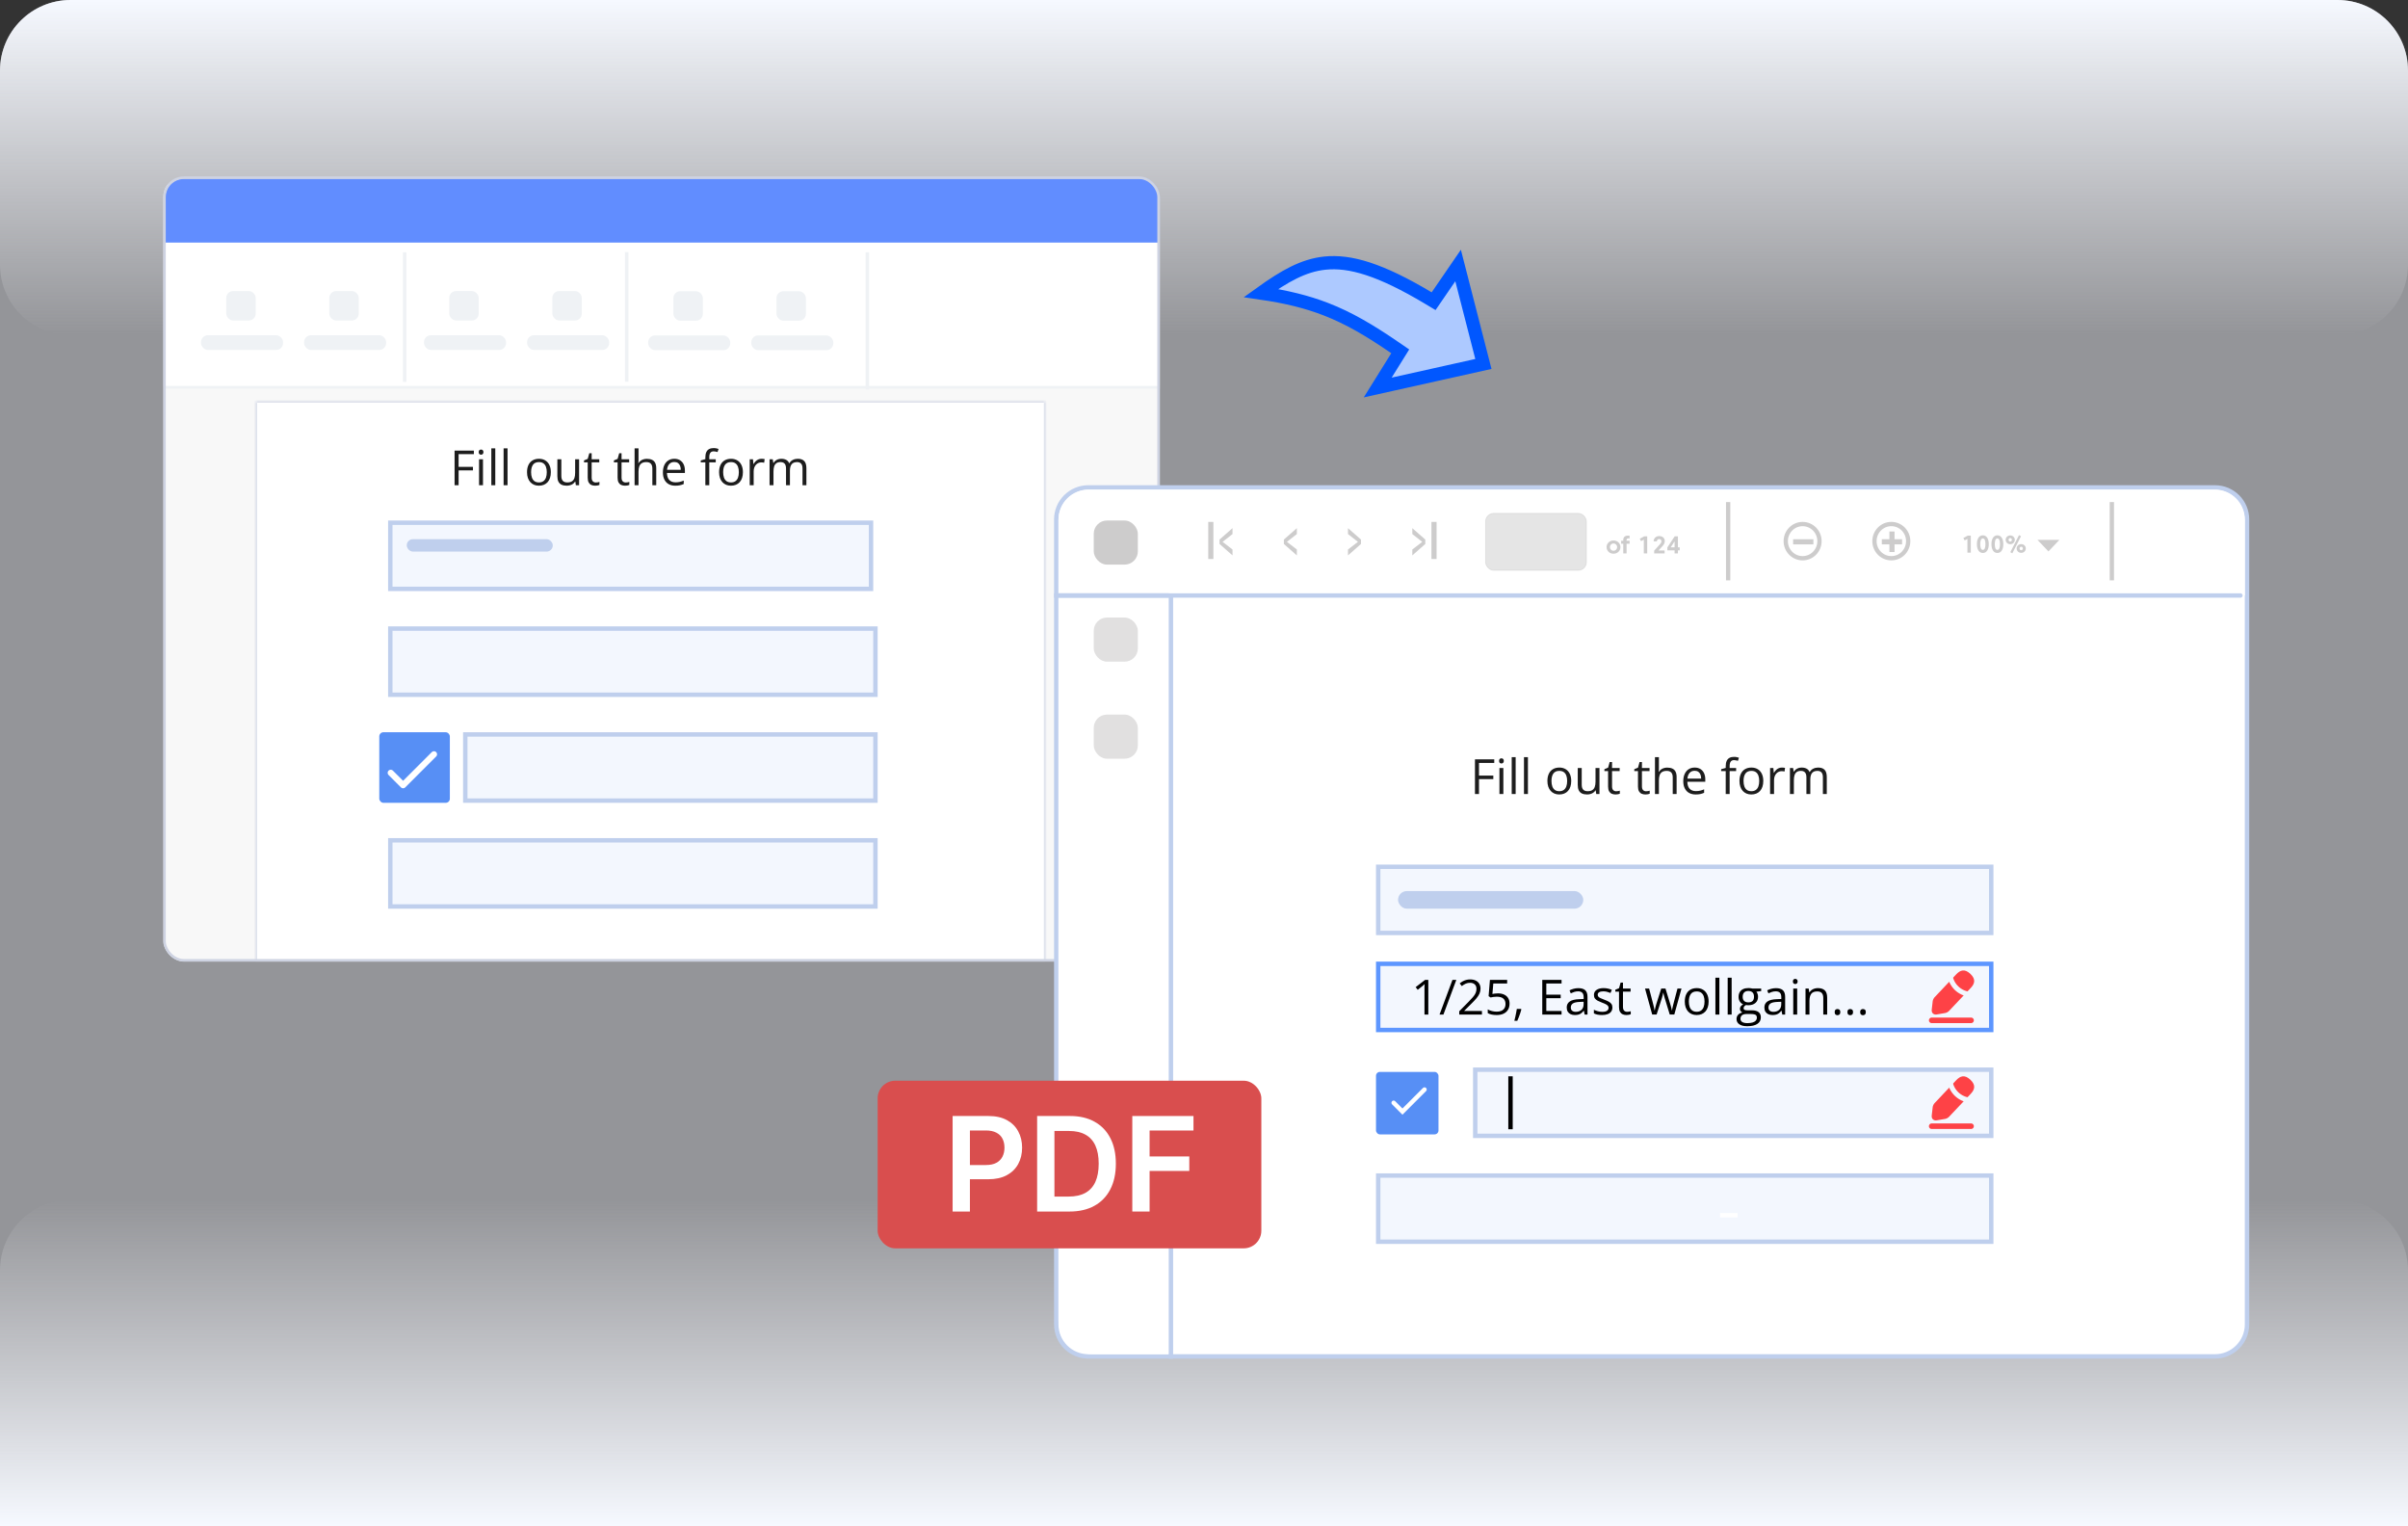
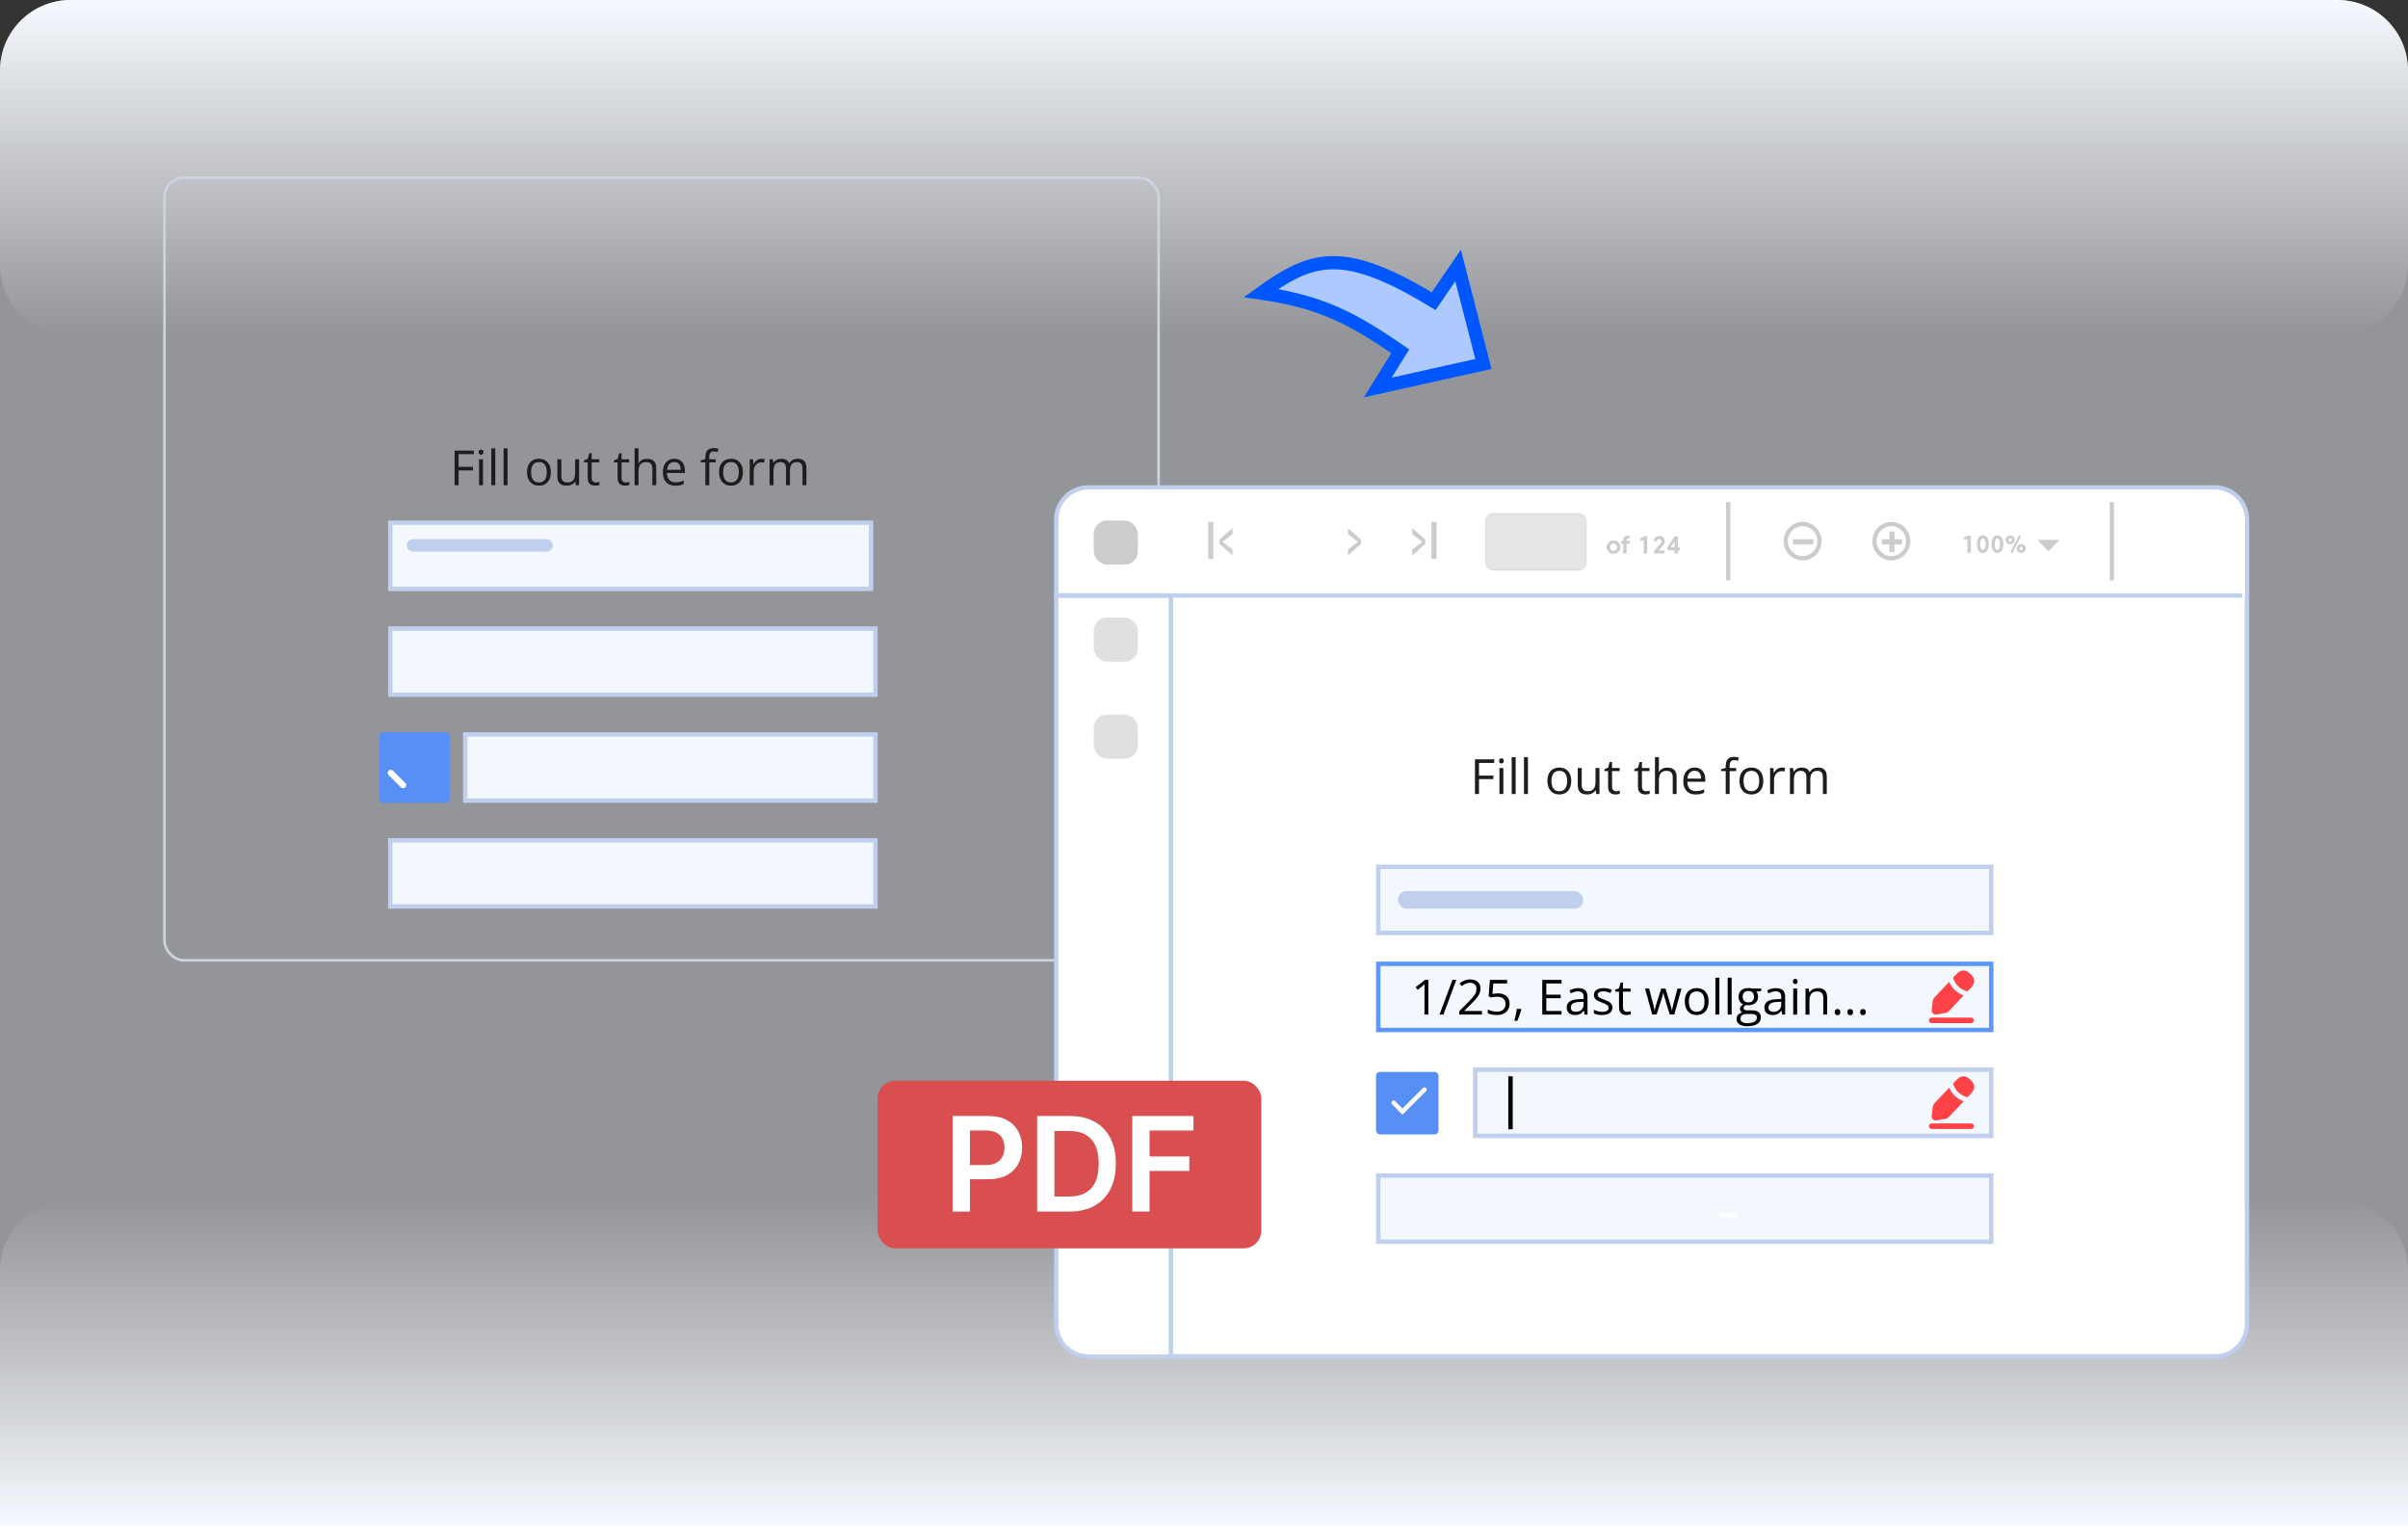
<svg xmlns="http://www.w3.org/2000/svg" width="546" height="346" viewBox="0 0 546 346" fill="none">
  <rect x="0" y="0" width="546" height="346" fill="#333333" stroke="none" />
  <g clip-path="url(#clip0_23959_29489)">
    <path opacity="0.5" d="M0 16C0 7.163 7.163 0 16 0H530C538.837 0 546 7.163 546 16V346H0V16Z" fill="#F6F9FF" />
    <path d="M0 346H546V288C546 279.163 538.837 272 530 272H16C7.163 272 0 279.163 0 288V346Z" fill="url(#paint0_linear_23959_29489)" />
    <path d="M0 16C0 7.163 7.163 0 16 0H530C538.837 0 546 7.163 546 16V60C546 68.837 538.837 76 530 76H16C7.163 76 0 68.837 0 60V16Z" fill="url(#paint1_linear_23959_29489)" />
    <path d="M323.854 67.56L325.063 68.283L325.86 67.121L330.615 60.189L336.351 82.509L312.388 87.849L316.74 80.864L317.499 79.645L316.314 78.833C310.587 74.909 305.858 72.115 300.63 70.09C296.298 68.411 291.672 67.278 285.911 66.439C291.273 62.6 295.521 60.166 300.394 59.652C306.114 59.049 313.006 61.078 323.854 67.56Z" fill="#ADC9FF" stroke="#0057FF" stroke-width="3" />
    <g clip-path="url(#clip1_23959_29489)">
      <mask id="mask0_23959_29489" style="mask-type:alpha" maskUnits="userSpaceOnUse" x="37" y="40" width="273" height="200">
        <rect x="37.549" y="40.549" width="271.902" height="198.902" fill="#F0F6C2" stroke="#DFE8AB" stroke-width="1.098" />
      </mask>
      <g mask="url(#mask0_23959_29489)">
        <path d="M36 45.692C36 43.101 38.101 41 40.692 41H258.308C260.899 41 263 43.101 263 45.692V227.308C263 229.899 260.899 232 258.308 232H40.692C38.101 232 36 229.899 36 227.308V45.692Z" fill="#F8F8F8" />
        <mask id="path-9-inside-1_23959_29489" fill="white">
          <path d="M58 91H237V218H58V91Z" />
        </mask>
        <path d="M58 91H237V218H58V91Z" fill="white" />
        <path d="M58 91V90.707H57.707V91H58ZM237 91H237.293V90.707H237V91ZM58 91.293H237V90.707H58V91.293ZM236.707 91V218H237.293V91H236.707ZM58.293 218V91H57.707V218H58.293Z" fill="#CED3E2" mask="url(#path-9-inside-1_23959_29489)" />
        <path d="M37.002 44.691C37.002 42.424 38.84 40.586 41.107 40.586H269.942C272.209 40.586 274.047 42.424 274.047 44.691V87.503H37.002V44.691Z" fill="white" />
        <path d="M37.5 44.605C37.5 42.338 39.338 40.5 41.605 40.5H259.895C262.162 40.5 264 42.338 264 44.605V55H37.5V44.605Z" fill="#618DFF" />
        <path d="M91.754 57.201V86.588" stroke="#EFF2F5" stroke-width="0.78" />
        <path d="M142.105 57.153V86.54" stroke="#EFF2F5" stroke-width="0.78" />
        <path d="M196.67 57.201V88.317" stroke="#EFF2F5" stroke-width="0.78" />
        <rect x="51.301" y="65.98" width="6.679" height="6.679" rx="1.559" fill="#EFF2F5" />
        <rect x="45.578" y="75.997" width="18.605" height="3.339" rx="1.559" fill="#EFF2F5" />
        <rect x="152.691" y="66.027" width="6.679" height="6.679" rx="1.559" fill="#EFF2F5" />
        <rect x="146.971" y="76.045" width="18.605" height="3.339" rx="1.559" fill="#EFF2F5" />
        <rect x="101.863" y="65.978" width="6.679" height="6.679" rx="1.559" fill="#EFF2F5" />
        <rect x="96.141" y="75.996" width="18.605" height="3.339" rx="1.559" fill="#EFF2F5" />
        <rect x="74.668" y="65.98" width="6.679" height="6.679" rx="1.559" fill="#EFF2F5" />
        <rect x="68.947" y="75.997" width="18.605" height="3.339" rx="1.559" fill="#EFF2F5" />
        <rect x="176.062" y="66.027" width="6.679" height="6.679" rx="1.559" fill="#EFF2F5" />
        <rect x="170.342" y="76.045" width="18.605" height="3.339" rx="1.559" fill="#EFF2F5" />
        <rect x="125.242" y="65.98" width="6.679" height="6.679" rx="1.559" fill="#EFF2F5" />
        <rect x="119.52" y="75.997" width="18.605" height="3.339" rx="1.559" fill="#EFF2F5" />
        <path fill-rule="evenodd" clip-rule="evenodd" d="M37.588 88.09V87.504H383.039V88.09H37.588Z" fill="#EFF2F5" />
      </g>
    </g>
    <rect x="37.293" y="40.293" width="225.414" height="177.414" rx="4.399" stroke="#CED3E2" stroke-width="0.586" />
    <path d="M246.767 110.5H502.233C506.246 110.5 509.5 113.754 509.5 117.767V300.233C509.5 304.246 506.246 307.5 502.233 307.5H246.767C242.754 307.5 239.5 304.246 239.5 300.233V117.767C239.5 113.754 242.754 110.5 246.767 110.5Z" fill="white" stroke="#BFCFED" />
    <path d="M265 135L265 307L247.767 307C243.477 307 240 303.523 240 299.233L240 135L265 135Z" fill="white" />
    <rect opacity="0.6" x="248" y="139.999" width="10" height="10" rx="3" fill="#CDCCCC" />
    <rect opacity="0.6" x="248" y="161.999" width="10" height="10" rx="3" fill="#CDCCCC" />
    <path d="M240 118C240 114.134 243.134 111 247 111H502C505.866 111 509 114.134 509 118V135H240V118Z" fill="white" />
    <path d="M239 135H265.037" stroke="#BFCFED" />
    <path fill-rule="evenodd" clip-rule="evenodd" d="M265 308.036L265 134.999L266 134.999L266 308.036L265 308.036Z" fill="#BFCFED" />
    <rect x="248" y="118" width="10" height="10" rx="3" fill="#CDCCCC" />
    <path d="M277.213 122.839L279.466 124.57V125.911L276.521 123.318V122.319L279.466 119.732V121.073L277.213 122.839Z" fill="#CDCCCC" />
-     <path d="M291.801 122.84L294.054 124.571V125.912L291.109 123.319V122.32L294.054 119.733V121.074L291.801 122.84Z" fill="#CDCCCC" />
    <path d="M274.547 118.32V126.724" stroke="#CDCCCC" stroke-width="1.165" />
    <path d="M322.487 122.84L320.233 124.571V125.912L323.178 123.319V122.32L320.233 119.733V121.074L322.487 122.84Z" fill="#CDCCCC" />
    <path d="M307.903 122.84L305.649 124.571V125.912L308.594 123.319V122.32L305.649 119.733V121.074L307.903 122.84Z" fill="#CDCCCC" />
    <path d="M325.154 118.32V126.724" stroke="#CDCCCC" stroke-width="1.165" />
    <rect opacity="0.5" x="336.857" y="116.382" width="22.842" height="12.897" rx="1.845" fill="#CDCCCC" stroke="#CDCCCC" stroke-width="0.194" />
    <path d="M364.281 124.029C364.281 124.867 364.954 125.527 365.854 125.527C366.757 125.527 367.427 124.867 367.427 124.029C367.427 123.192 366.757 122.531 365.854 122.531C364.954 122.531 364.281 123.192 364.281 124.029ZM365.036 124.029C365.036 123.565 365.392 123.203 365.854 123.203C366.319 123.203 366.675 123.565 366.675 124.029C366.675 124.496 366.319 124.855 365.854 124.855C365.392 124.855 365.036 124.496 365.036 124.029Z" fill="#CDCCCC" />
    <path d="M369.503 121.453C369.416 121.44 369.293 121.426 369.178 121.426C368.439 121.426 368.065 121.757 368.065 122.435V122.598H367.586V123.258H368.065V125.461H368.817V123.258H369.503V122.598H368.817V122.443C368.817 122.175 368.937 122.045 369.249 122.045C369.328 122.045 369.43 122.05 369.503 122.059V121.453Z" fill="#CDCCCC" />
    <path d="M372.805 121.592L371.802 122.133L372.102 122.675L372.723 122.338V125.461H373.492V121.592H372.805Z" fill="#CDCCCC" />
    <path d="M376.945 123.816C377.306 123.421 377.478 123.095 377.478 122.656C377.478 121.97 376.939 121.525 376.22 121.525C375.5 121.525 374.975 122.009 374.942 122.725H375.67C375.697 122.423 375.911 122.2 376.211 122.2C376.504 122.2 376.715 122.41 376.715 122.703C376.715 122.94 376.611 123.139 376.348 123.427L375.071 124.833V125.461H377.44V124.792H376.058L376.945 123.816Z" fill="#CDCCCC" />
    <path d="M378.066 124.759H379.702V125.461H380.457V124.759H380.868V124.076H380.457V121.592H379.721L378.066 124.095V124.759ZM378.808 124.082L379.702 122.727V124.082H378.808Z" fill="#CDCCCC" />
    <path d="M446.184 121.425L445.18 121.966L445.481 122.508L446.102 122.171V125.294H446.87V121.425H446.184Z" fill="#CDCCCC" />
    <path d="M448.252 123.359C448.252 124.498 448.701 125.36 449.598 125.36C450.495 125.36 450.944 124.498 450.944 123.359C450.944 122.223 450.495 121.358 449.598 121.358C448.701 121.358 448.252 122.223 448.252 123.359ZM449.007 123.359C449.007 122.574 449.185 122.06 449.598 122.06C450.011 122.06 450.189 122.574 450.189 123.359C450.189 124.147 450.011 124.661 449.598 124.661C449.185 124.661 449.007 124.147 449.007 123.359Z" fill="#CDCCCC" />
    <path d="M451.548 123.359C451.548 124.498 451.997 125.36 452.894 125.36C453.792 125.36 454.24 124.498 454.24 123.359C454.24 122.223 453.792 121.358 452.894 121.358C451.997 121.358 451.548 122.223 451.548 123.359ZM452.303 123.359C452.303 122.574 452.481 122.06 452.894 122.06C453.307 122.06 453.485 122.574 453.485 123.359C453.485 124.147 453.307 124.661 452.894 124.661C452.481 124.661 452.303 124.147 452.303 123.359Z" fill="#CDCCCC" />
    <path d="M455.83 125.178L456.278 125.438L458.251 121.568L457.805 121.309L455.83 125.178ZM455.433 122.378C455.433 122.165 455.584 121.98 455.808 121.98C456.032 121.98 456.183 122.165 456.183 122.378C456.183 122.591 456.032 122.776 455.808 122.776C455.584 122.776 455.433 122.591 455.433 122.378ZM454.771 122.378C454.771 122.931 455.214 123.37 455.808 123.37C456.402 123.37 456.845 122.931 456.845 122.378C456.845 121.825 456.402 121.386 455.808 121.386C455.214 121.386 454.771 121.825 454.771 122.378ZM457.925 124.34C457.925 124.128 458.076 123.942 458.3 123.942C458.524 123.942 458.675 124.128 458.675 124.34C458.675 124.553 458.524 124.738 458.3 124.738C458.076 124.738 457.925 124.553 457.925 124.34ZM457.263 124.34C457.263 124.893 457.706 125.332 458.3 125.332C458.894 125.332 459.337 124.893 459.337 124.34C459.337 123.788 458.894 123.348 458.3 123.348C457.706 123.348 457.263 123.788 457.263 124.34Z" fill="#CDCCCC" />
    <path d="M412.557 122.679C412.557 124.827 410.839 126.557 408.733 126.557C406.627 126.557 404.909 124.827 404.909 122.679C404.909 120.531 406.627 118.801 408.733 118.801C410.839 118.801 412.557 120.531 412.557 122.679Z" stroke="#CDCCCC" stroke-width="0.971" />
    <path d="M406.578 122.83H411.175" stroke="#CDCCCC" stroke-width="1.165" />
    <path d="M428.992 125.144L428.992 120.489" stroke="#CDCCCC" stroke-width="1.165" />
    <path d="M432.672 122.676C432.672 124.824 430.955 126.554 428.848 126.554C426.742 126.554 425.024 124.824 425.024 122.676C425.024 120.529 426.742 118.798 428.848 118.798C430.955 118.798 432.672 120.529 432.672 122.676Z" stroke="#CDCCCC" stroke-width="0.971" />
    <path d="M426.691 122.828H431.288" stroke="#CDCCCC" stroke-width="1.165" />
    <path d="M464.471 125.005L461.983 122.387L466.959 122.387L464.471 125.005Z" fill="#CDCCCC" />
    <path d="M478.852 113.823V131.569" stroke="#CDCCCC" stroke-width="0.971" />
    <path d="M391.85 113.823V131.569" stroke="#CDCCCC" stroke-width="0.971" />
    <path d="M240 135L508 135" stroke="#BFCFED" stroke-linecap="round" />
    <rect x="199" y="245" width="87" height="38" rx="4" fill="#D94E4E" />
    <path d="M216 274.656V253H224.122C225.785 253 227.181 253.31 228.309 253.93C229.444 254.551 230.3 255.404 230.879 256.489C231.464 257.568 231.756 258.795 231.756 260.169C231.756 261.558 231.464 262.792 230.879 263.87C230.293 264.949 229.43 265.798 228.288 266.419C227.146 267.032 225.739 267.339 224.069 267.339H218.686V264.113H223.54C224.513 264.113 225.309 263.944 225.93 263.606C226.55 263.267 227.008 262.802 227.304 262.21C227.608 261.618 227.759 260.938 227.759 260.169C227.759 259.401 227.608 258.724 227.304 258.139C227.008 257.554 226.547 257.099 225.919 256.775C225.299 256.444 224.499 256.278 223.519 256.278H219.924V274.656H216Z" fill="white" />
    <path d="M242.502 274.656H235.164V253H242.65C244.801 253 246.648 253.433 248.191 254.3C249.742 255.161 250.934 256.398 251.765 258.012C252.597 259.626 253.013 261.558 253.013 263.807C253.013 266.063 252.594 268.001 251.755 269.623C250.923 271.244 249.721 272.488 248.149 273.355C246.584 274.222 244.702 274.656 242.502 274.656ZM239.087 271.262H242.312C243.821 271.262 245.079 270.987 246.087 270.437C247.095 269.88 247.853 269.052 248.361 267.952C248.868 266.845 249.122 265.463 249.122 263.807C249.122 262.15 248.868 260.775 248.361 259.683C247.853 258.583 247.102 257.762 246.108 257.219C245.121 256.669 243.895 256.394 242.428 256.394H239.087V271.262Z" fill="white" />
    <path d="M256.742 274.656V253H270.615V256.288H260.665V262.168H269.664V265.456H260.665V274.656H256.742Z" fill="white" />
    <path d="M335.353 180H334.439V172.147H338.812V172.953H335.353V175.832H338.602V176.632H335.353V180ZM340.879 174.113V180H339.988V174.113H340.879ZM340.444 171.911C340.591 171.911 340.716 171.959 340.82 172.056C340.928 172.149 340.981 172.296 340.981 172.497C340.981 172.694 340.928 172.84 340.82 172.937C340.716 173.034 340.591 173.082 340.444 173.082C340.29 173.082 340.161 173.034 340.058 172.937C339.957 172.84 339.907 172.694 339.907 172.497C339.907 172.296 339.957 172.149 340.058 172.056C340.161 171.959 340.29 171.911 340.444 171.911ZM343.667 180H342.77V171.643H343.667V180ZM346.449 180H345.552V171.643H346.449V180ZM356.268 177.046C356.268 177.529 356.205 177.961 356.08 178.34C355.954 178.72 355.773 179.04 355.537 179.302C355.301 179.563 355.014 179.764 354.678 179.903C354.345 180.039 353.967 180.107 353.544 180.107C353.151 180.107 352.789 180.039 352.459 179.903C352.134 179.764 351.851 179.563 351.611 179.302C351.375 179.04 351.19 178.72 351.058 178.34C350.929 177.961 350.864 177.529 350.864 177.046C350.864 176.401 350.973 175.854 351.192 175.402C351.41 174.948 351.722 174.602 352.126 174.366C352.535 174.126 353.02 174.006 353.582 174.006C354.119 174.006 354.588 174.126 354.989 174.366C355.394 174.606 355.707 174.953 355.929 175.408C356.155 175.859 356.268 176.405 356.268 177.046ZM351.788 177.046C351.788 177.519 351.851 177.929 351.976 178.276C352.101 178.623 352.295 178.892 352.556 179.082C352.818 179.271 353.154 179.366 353.566 179.366C353.974 179.366 354.309 179.271 354.57 179.082C354.835 178.892 355.03 178.623 355.156 178.276C355.281 177.929 355.344 177.519 355.344 177.046C355.344 176.577 355.281 176.172 355.156 175.832C355.03 175.488 354.837 175.223 354.576 175.037C354.314 174.851 353.976 174.758 353.561 174.758C352.948 174.758 352.499 174.96 352.212 175.365C351.93 175.769 351.788 176.33 351.788 177.046ZM362.67 174.113V180H361.939L361.811 179.173H361.762C361.64 179.377 361.483 179.549 361.29 179.688C361.096 179.828 360.878 179.932 360.634 180C360.394 180.072 360.138 180.107 359.866 180.107C359.401 180.107 359.01 180.032 358.695 179.882C358.38 179.731 358.142 179.499 357.981 179.184C357.823 178.868 357.745 178.464 357.745 177.97V174.113H358.647V177.905C358.647 178.396 358.758 178.763 358.98 179.006C359.202 179.246 359.54 179.366 359.995 179.366C360.432 179.366 360.779 179.284 361.037 179.119C361.299 178.954 361.486 178.713 361.601 178.394C361.716 178.072 361.773 177.678 361.773 177.212V174.113H362.67ZM366.457 179.377C366.603 179.377 366.754 179.364 366.908 179.339C367.062 179.314 367.187 179.284 367.284 179.248V179.941C367.18 179.987 367.035 180.027 366.849 180.059C366.666 180.091 366.487 180.107 366.312 180.107C366 180.107 365.717 180.054 365.463 179.946C365.209 179.835 365.005 179.649 364.851 179.388C364.7 179.126 364.625 178.765 364.625 178.303V174.812H363.787V174.376L364.63 174.027L364.985 172.749H365.522V174.113H367.246V174.812H365.522V178.276C365.522 178.645 365.606 178.92 365.774 179.103C365.946 179.286 366.174 179.377 366.457 179.377ZM373.235 179.377C373.382 179.377 373.532 179.364 373.686 179.339C373.84 179.314 373.965 179.284 374.062 179.248V179.941C373.958 179.987 373.813 180.027 373.627 180.059C373.444 180.091 373.265 180.107 373.09 180.107C372.778 180.107 372.495 180.054 372.241 179.946C371.987 179.835 371.783 179.649 371.629 179.388C371.479 179.126 371.403 178.765 371.403 178.303V174.812H370.565V174.376L371.409 174.027L371.763 172.749H372.3V174.113H374.024V174.812H372.3V178.276C372.3 178.645 372.384 178.92 372.553 179.103C372.725 179.286 372.952 179.377 373.235 179.377ZM376.146 171.643V174.14C376.146 174.283 376.142 174.428 376.135 174.575C376.128 174.718 376.116 174.851 376.098 174.973H376.157C376.278 174.765 376.432 174.591 376.619 174.452C376.808 174.308 377.023 174.201 377.263 174.129C377.503 174.054 377.757 174.017 378.026 174.017C378.499 174.017 378.892 174.092 379.208 174.242C379.526 174.393 379.764 174.625 379.922 174.94C380.083 175.256 380.164 175.664 380.164 176.165V180H379.283V176.224C379.283 175.734 379.17 175.367 378.944 175.123C378.722 174.88 378.38 174.758 377.918 174.758C377.482 174.758 377.132 174.842 376.871 175.01C376.613 175.175 376.427 175.418 376.312 175.741C376.201 176.063 376.146 176.457 376.146 176.922V180H375.254V171.643H376.146ZM384.267 174.006C384.768 174.006 385.198 174.117 385.556 174.339C385.914 174.561 386.188 174.872 386.378 175.273C386.568 175.671 386.663 176.136 386.663 176.67V177.223H382.597C382.607 177.914 382.779 178.441 383.112 178.802C383.445 179.164 383.914 179.345 384.52 179.345C384.892 179.345 385.221 179.311 385.508 179.243C385.794 179.175 386.091 179.074 386.399 178.942V179.726C386.102 179.859 385.807 179.955 385.513 180.016C385.223 180.077 384.879 180.107 384.482 180.107C383.916 180.107 383.422 179.993 383 179.764C382.581 179.531 382.255 179.191 382.022 178.743C381.789 178.296 381.673 177.748 381.673 177.1C381.673 176.466 381.778 175.918 381.99 175.456C382.205 174.991 382.505 174.632 382.892 174.382C383.282 174.131 383.741 174.006 384.267 174.006ZM384.256 174.736C383.78 174.736 383.401 174.892 383.118 175.204C382.835 175.515 382.667 175.95 382.613 176.509H385.728C385.724 176.158 385.669 175.85 385.562 175.585C385.458 175.316 385.298 175.109 385.083 174.962C384.869 174.812 384.593 174.736 384.256 174.736ZM393.656 174.812H392.189V180H391.298V174.812H390.256V174.382L391.298 174.086V173.694C391.298 173.2 391.371 172.799 391.518 172.491C391.665 172.18 391.878 171.951 392.157 171.804C392.437 171.657 392.777 171.583 393.178 171.583C393.403 171.583 393.609 171.603 393.795 171.643C393.985 171.682 394.152 171.727 394.295 171.777L394.064 172.48C393.942 172.441 393.804 172.405 393.65 172.373C393.5 172.337 393.346 172.319 393.188 172.319C392.848 172.319 392.596 172.43 392.431 172.652C392.27 172.871 392.189 173.215 392.189 173.684V174.113H393.656V174.812ZM399.816 177.046C399.816 177.529 399.754 177.961 399.628 178.34C399.503 178.72 399.322 179.04 399.086 179.302C398.85 179.563 398.563 179.764 398.227 179.903C397.894 180.039 397.516 180.107 397.093 180.107C396.699 180.107 396.338 180.039 396.008 179.903C395.682 179.764 395.4 179.563 395.16 179.302C394.923 179.04 394.739 178.72 394.606 178.34C394.478 177.961 394.413 177.529 394.413 177.046C394.413 176.401 394.522 175.854 394.741 175.402C394.959 174.948 395.271 174.602 395.675 174.366C396.083 174.126 396.569 174.006 397.131 174.006C397.668 174.006 398.137 174.126 398.538 174.366C398.943 174.606 399.256 174.953 399.478 175.408C399.704 175.859 399.816 176.405 399.816 177.046ZM395.337 177.046C395.337 177.519 395.4 177.929 395.525 178.276C395.65 178.623 395.844 178.892 396.105 179.082C396.366 179.271 396.703 179.366 397.115 179.366C397.523 179.366 397.858 179.271 398.119 179.082C398.384 178.892 398.579 178.623 398.705 178.276C398.83 177.929 398.893 177.519 398.893 177.046C398.893 176.577 398.83 176.172 398.705 175.832C398.579 175.488 398.386 175.223 398.125 175.037C397.863 174.851 397.525 174.758 397.109 174.758C396.497 174.758 396.048 174.96 395.761 175.365C395.478 175.769 395.337 176.33 395.337 177.046ZM404.033 174.006C404.151 174.006 404.274 174.013 404.403 174.027C404.532 174.038 404.647 174.054 404.747 174.076L404.634 174.903C404.538 174.878 404.43 174.858 404.312 174.844C404.194 174.829 404.083 174.822 403.979 174.822C403.743 174.822 403.519 174.871 403.308 174.967C403.1 175.06 402.917 175.196 402.76 175.375C402.602 175.551 402.479 175.764 402.389 176.015C402.3 176.262 402.255 176.537 402.255 176.842V180H401.358V174.113H402.099L402.196 175.198H402.233C402.355 174.98 402.502 174.781 402.674 174.602C402.846 174.419 403.044 174.274 403.27 174.167C403.499 174.06 403.753 174.006 404.033 174.006ZM412.25 174.006C412.899 174.006 413.387 174.176 413.717 174.516C414.046 174.853 414.211 175.395 414.211 176.144V180H413.33V176.187C413.33 175.71 413.226 175.354 413.019 175.118C412.814 174.878 412.51 174.758 412.105 174.758C411.536 174.758 411.123 174.923 410.865 175.252C410.607 175.581 410.478 176.067 410.478 176.708V180H409.592V176.187C409.592 175.868 409.545 175.603 409.452 175.392C409.363 175.18 409.227 175.023 409.044 174.919C408.865 174.812 408.638 174.758 408.362 174.758C407.972 174.758 407.658 174.838 407.422 175C407.186 175.161 407.014 175.401 406.906 175.719C406.802 176.034 406.75 176.423 406.75 176.885V180H405.859V174.113H406.579L406.713 174.946H406.761C406.879 174.742 407.028 174.57 407.207 174.43C407.386 174.291 407.587 174.185 407.809 174.113C408.031 174.042 408.267 174.006 408.518 174.006C408.965 174.006 409.339 174.09 409.64 174.258C409.944 174.423 410.165 174.675 410.301 175.016H410.349C410.542 174.675 410.807 174.423 411.144 174.258C411.481 174.09 411.849 174.006 412.25 174.006Z" fill="#1D1D1D" />
    <rect x="312.5" y="196.5" width="139" height="15" fill="#F3F7FE" stroke="#BFCFED" />
    <rect x="317" y="202" width="42" height="4" rx="2" fill="#BFCFED" />
    <path d="M312.5 218.5H451.5V233.5H312.5V218.5Z" fill="#F3F7FE" stroke="#5D96FF" />
    <path d="M443.58 220.867L438.635 226.102C438.448 226.301 438.267 226.692 438.231 226.963L438.008 228.915C437.93 229.62 438.436 230.102 439.135 229.982L441.074 229.65C441.345 229.602 441.725 229.403 441.912 229.198L446.858 223.963C447.713 223.06 448.099 222.03 446.767 220.771C445.442 219.524 444.436 219.963 443.58 220.867Z" fill="#FE4246" />
    <path d="M442.16 221.174C442.514 223.443 444.356 225.178 446.642 225.408" stroke="#F3F7FE" stroke-width="1.135" stroke-miterlimit="10" stroke-linecap="round" stroke-linejoin="round" />
    <path d="M438 231.312H446.93" stroke="#FE4246" stroke-width="1.257" stroke-linecap="round" />
    <rect x="334.5" y="242.5" width="117" height="15" fill="#F3F7FE" stroke="#BFCFED" />
    <rect x="342" y="244" width="1" height="12" fill="black" />
    <rect x="312.5" y="266.5" width="139" height="15" fill="#F3F7FE" stroke="#BFCFED" />
    <rect x="312" y="243" width="14.168" height="14.168" rx="0.885" fill="#578FF5" />
    <path d="M316 250L318 252L323 247" stroke="white" stroke-linecap="round" />
    <path d="M443.58 244.867L438.635 250.102C438.448 250.301 438.267 250.692 438.231 250.963L438.008 252.915C437.93 253.62 438.436 254.102 439.135 253.982L441.074 253.65C441.345 253.602 441.725 253.403 441.912 253.198L446.858 247.963C447.713 247.06 448.099 246.03 446.767 244.771C445.442 243.524 444.436 243.963 443.58 244.867Z" fill="#FE4246" />
    <path d="M442.16 245.174C442.514 247.443 444.356 249.178 446.642 249.408" stroke="#F3F7FE" stroke-width="1.135" stroke-miterlimit="10" stroke-linecap="round" stroke-linejoin="round" />
    <path d="M438 255.312H446.93" stroke="#FE4246" stroke-width="1.257" stroke-linecap="round" />
    <path d="M103.987 110H103.074V102.147H107.446V102.953H103.987V105.832H107.237V106.632H103.987V110ZM109.514 104.113V110H108.623V104.113H109.514ZM109.079 101.911C109.226 101.911 109.351 101.959 109.455 102.056C109.562 102.149 109.616 102.296 109.616 102.497C109.616 102.694 109.562 102.84 109.455 102.937C109.351 103.034 109.226 103.082 109.079 103.082C108.925 103.082 108.796 103.034 108.692 102.937C108.592 102.84 108.542 102.694 108.542 102.497C108.542 102.296 108.592 102.149 108.692 102.056C108.796 101.959 108.925 101.911 109.079 101.911ZM112.302 110H111.405V101.643H112.302V110ZM115.084 110H114.187V101.643H115.084V110ZM124.902 107.046C124.902 107.529 124.84 107.961 124.714 108.34C124.589 108.72 124.408 109.04 124.172 109.302C123.936 109.563 123.649 109.764 123.312 109.903C122.979 110.039 122.602 110.107 122.179 110.107C121.785 110.107 121.424 110.039 121.094 109.903C120.768 109.764 120.486 109.563 120.246 109.302C120.009 109.04 119.825 108.72 119.692 108.34C119.563 107.961 119.499 107.529 119.499 107.046C119.499 106.401 119.608 105.854 119.827 105.402C120.045 104.948 120.357 104.602 120.761 104.366C121.169 104.126 121.655 104.006 122.217 104.006C122.754 104.006 123.223 104.126 123.624 104.366C124.029 104.606 124.342 104.953 124.564 105.408C124.79 105.859 124.902 106.405 124.902 107.046ZM120.423 107.046C120.423 107.519 120.486 107.929 120.611 108.276C120.736 108.623 120.93 108.892 121.191 109.082C121.452 109.271 121.789 109.366 122.201 109.366C122.609 109.366 122.944 109.271 123.205 109.082C123.47 108.892 123.665 108.623 123.791 108.276C123.916 107.929 123.979 107.519 123.979 107.046C123.979 106.577 123.916 106.172 123.791 105.832C123.665 105.488 123.472 105.223 123.21 105.037C122.949 104.851 122.611 104.758 122.195 104.758C121.583 104.758 121.134 104.96 120.847 105.365C120.564 105.769 120.423 106.33 120.423 107.046ZM131.305 104.113V110H130.574L130.445 109.173H130.397C130.275 109.377 130.118 109.549 129.924 109.688C129.731 109.828 129.513 109.932 129.269 110C129.029 110.072 128.773 110.107 128.501 110.107C128.035 110.107 127.645 110.032 127.33 109.882C127.015 109.731 126.777 109.499 126.616 109.184C126.458 108.868 126.379 108.464 126.379 107.97V104.113H127.282V107.905C127.282 108.396 127.393 108.763 127.615 109.006C127.837 109.246 128.175 109.366 128.63 109.366C129.067 109.366 129.414 109.284 129.672 109.119C129.933 108.954 130.121 108.713 130.236 108.394C130.35 108.072 130.408 107.678 130.408 107.212V104.113H131.305ZM135.091 109.377C135.238 109.377 135.389 109.364 135.542 109.339C135.696 109.314 135.822 109.284 135.918 109.248V109.941C135.815 109.987 135.67 110.027 135.483 110.059C135.301 110.091 135.122 110.107 134.946 110.107C134.635 110.107 134.352 110.054 134.098 109.946C133.843 109.835 133.639 109.649 133.485 109.388C133.335 109.126 133.26 108.765 133.26 108.303V104.812H132.422V104.376L133.265 104.027L133.62 102.749H134.157V104.113H135.881V104.812H134.157V108.276C134.157 108.645 134.241 108.92 134.409 109.103C134.581 109.286 134.808 109.377 135.091 109.377ZM141.87 109.377C142.016 109.377 142.167 109.364 142.321 109.339C142.475 109.314 142.6 109.284 142.697 109.248V109.941C142.593 109.987 142.448 110.027 142.262 110.059C142.079 110.091 141.9 110.107 141.725 110.107C141.413 110.107 141.13 110.054 140.876 109.946C140.622 109.835 140.418 109.649 140.264 109.388C140.113 109.126 140.038 108.765 140.038 108.303V104.812H139.2V104.376L140.043 104.027L140.398 102.749H140.935V104.113H142.659V104.812H140.935V108.276C140.935 108.645 141.019 108.92 141.188 109.103C141.359 109.286 141.587 109.377 141.87 109.377ZM144.781 101.643V104.14C144.781 104.283 144.777 104.428 144.77 104.575C144.763 104.718 144.75 104.851 144.732 104.973H144.792C144.913 104.765 145.067 104.591 145.253 104.452C145.443 104.308 145.658 104.201 145.898 104.129C146.138 104.054 146.392 104.017 146.661 104.017C147.133 104.017 147.527 104.092 147.842 104.242C148.161 104.393 148.399 104.625 148.557 104.94C148.718 105.256 148.798 105.664 148.798 106.165V110H147.917V106.224C147.917 105.734 147.805 105.367 147.579 105.123C147.357 104.88 147.015 104.758 146.553 104.758C146.116 104.758 145.767 104.842 145.506 105.01C145.248 105.175 145.062 105.418 144.947 105.741C144.836 106.063 144.781 106.457 144.781 106.922V110H143.889V101.643H144.781ZM152.902 104.006C153.403 104.006 153.833 104.117 154.191 104.339C154.549 104.561 154.823 104.872 155.013 105.273C155.202 105.671 155.297 106.136 155.297 106.67V107.223H151.231C151.242 107.914 151.414 108.441 151.747 108.802C152.08 109.164 152.549 109.345 153.154 109.345C153.527 109.345 153.856 109.311 154.143 109.243C154.429 109.175 154.726 109.074 155.034 108.942V109.726C154.737 109.859 154.442 109.955 154.148 110.016C153.858 110.077 153.514 110.107 153.117 110.107C152.551 110.107 152.057 109.993 151.634 109.764C151.215 109.531 150.889 109.191 150.657 108.743C150.424 108.296 150.308 107.748 150.308 107.1C150.308 106.466 150.413 105.918 150.625 105.456C150.839 104.991 151.14 104.632 151.527 104.382C151.917 104.131 152.375 104.006 152.902 104.006ZM152.891 104.736C152.415 104.736 152.035 104.892 151.752 105.204C151.47 105.515 151.301 105.95 151.248 106.509H154.363C154.359 106.158 154.304 105.85 154.196 105.585C154.092 105.316 153.933 105.109 153.718 104.962C153.503 104.812 153.228 104.736 152.891 104.736ZM162.291 104.812H160.824V110H159.933V104.812H158.891V104.382L159.933 104.086V103.694C159.933 103.2 160.006 102.799 160.153 102.491C160.3 102.18 160.513 101.951 160.792 101.804C161.071 101.657 161.411 101.583 161.812 101.583C162.038 101.583 162.244 101.603 162.43 101.643C162.62 101.682 162.786 101.727 162.93 101.777L162.699 102.48C162.577 102.441 162.439 102.405 162.285 102.373C162.135 102.337 161.981 102.319 161.823 102.319C161.483 102.319 161.231 102.43 161.066 102.652C160.905 102.871 160.824 103.215 160.824 103.684V104.113H162.291V104.812ZM168.451 107.046C168.451 107.529 168.389 107.961 168.263 108.34C168.138 108.72 167.957 109.04 167.721 109.302C167.484 109.563 167.198 109.764 166.861 109.903C166.528 110.039 166.151 110.107 165.728 110.107C165.334 110.107 164.972 110.039 164.643 109.903C164.317 109.764 164.034 109.563 163.794 109.302C163.558 109.04 163.374 108.72 163.241 108.34C163.112 107.961 163.048 107.529 163.048 107.046C163.048 106.401 163.157 105.854 163.375 105.402C163.594 104.948 163.905 104.602 164.31 104.366C164.718 104.126 165.203 104.006 165.766 104.006C166.303 104.006 166.772 104.126 167.173 104.366C167.577 104.606 167.891 104.953 168.113 105.408C168.338 105.859 168.451 106.405 168.451 107.046ZM163.972 107.046C163.972 107.519 164.034 107.929 164.16 108.276C164.285 108.623 164.478 108.892 164.74 109.082C165.001 109.271 165.338 109.366 165.75 109.366C166.158 109.366 166.493 109.271 166.754 109.082C167.019 108.892 167.214 108.623 167.339 108.276C167.465 107.929 167.527 107.519 167.527 107.046C167.527 106.577 167.465 106.172 167.339 105.832C167.214 105.488 167.021 105.223 166.759 105.037C166.498 104.851 166.16 104.758 165.744 104.758C165.132 104.758 164.682 104.96 164.396 105.365C164.113 105.769 163.972 106.33 163.972 107.046ZM172.667 104.006C172.786 104.006 172.909 104.013 173.038 104.027C173.167 104.038 173.282 104.054 173.382 104.076L173.269 104.903C173.172 104.878 173.065 104.858 172.947 104.844C172.829 104.829 172.718 104.822 172.614 104.822C172.377 104.822 172.154 104.871 171.942 104.967C171.735 105.06 171.552 105.196 171.395 105.375C171.237 105.551 171.113 105.764 171.024 106.015C170.934 106.262 170.89 106.537 170.89 106.842V110H169.993V104.113H170.734L170.831 105.198H170.868C170.99 104.98 171.137 104.781 171.309 104.602C171.48 104.419 171.679 104.274 171.905 104.167C172.134 104.06 172.388 104.006 172.667 104.006ZM180.885 104.006C181.533 104.006 182.022 104.176 182.352 104.516C182.681 104.853 182.846 105.395 182.846 106.144V110H181.965V106.187C181.965 105.71 181.861 105.354 181.653 105.118C181.449 104.878 181.145 104.758 180.74 104.758C180.171 104.758 179.757 104.923 179.5 105.252C179.242 105.581 179.113 106.067 179.113 106.708V110H178.227V106.187C178.227 105.868 178.18 105.603 178.087 105.392C177.997 105.18 177.861 105.023 177.679 104.919C177.5 104.812 177.272 104.758 176.997 104.758C176.606 104.758 176.293 104.838 176.057 105C175.82 105.161 175.648 105.401 175.541 105.719C175.437 106.034 175.385 106.423 175.385 106.885V110H174.494V104.113H175.213L175.348 104.946H175.396C175.514 104.742 175.663 104.57 175.842 104.43C176.021 104.291 176.221 104.185 176.443 104.113C176.665 104.042 176.902 104.006 177.152 104.006C177.6 104.006 177.974 104.09 178.275 104.258C178.579 104.423 178.799 104.675 178.936 105.016H178.984C179.177 104.675 179.442 104.423 179.779 104.258C180.115 104.09 180.484 104.006 180.885 104.006Z" fill="#1D1D1D" />
    <rect x="88.5" y="118.5" width="109" height="15" fill="#F3F7FE" stroke="#BFCFED" />
    <rect x="92.227" y="122.227" width="33.114" height="2.818" rx="1.409" fill="#BFCFED" />
    <rect x="88.5" y="142.5" width="110" height="15" fill="#F3F7FE" stroke="#BFCFED" />
    <rect x="105.5" y="166.5" width="93" height="15" fill="#F3F7FE" stroke="#BFCFED" />
    <rect x="88.5" y="190.5" width="110" height="15" fill="#F3F7FE" stroke="#BFCFED" />
    <rect x="86" y="166" width="16" height="16" rx="0.939" fill="#578FF5" />
-     <path d="M88.6 175.2L91.4 178L98.4 171" stroke="white" stroke-width="1.4" stroke-linecap="round" stroke-linejoin="round" />
+     <path d="M88.6 175.2L91.4 178" stroke="white" stroke-width="1.4" stroke-linecap="round" stroke-linejoin="round" />
    <path d="M323.862 230H322.992V224.436C322.992 224.224 322.992 224.043 322.992 223.893C322.995 223.739 322.999 223.599 323.002 223.474C323.01 223.345 323.019 223.215 323.029 223.082C322.918 223.197 322.814 223.295 322.718 223.377C322.621 223.456 322.501 223.555 322.358 223.673L321.461 224.393L320.994 223.786L323.121 222.147H323.862V230ZM330.21 222.147L327.289 230H326.408L329.335 222.147H330.21ZM336.022 230H330.876V229.253L332.977 227.121C333.367 226.727 333.694 226.376 333.959 226.068C334.228 225.76 334.432 225.458 334.572 225.161C334.711 224.86 334.781 224.53 334.781 224.172C334.781 223.728 334.649 223.39 334.384 223.157C334.122 222.921 333.777 222.803 333.347 222.803C332.971 222.803 332.638 222.867 332.348 222.996C332.058 223.125 331.761 223.308 331.457 223.544L330.979 222.942C331.186 222.767 331.412 222.611 331.655 222.475C331.902 222.339 332.166 222.232 332.445 222.153C332.728 222.074 333.028 222.035 333.347 222.035C333.831 222.035 334.248 222.119 334.599 222.287C334.95 222.455 335.22 222.695 335.41 223.007C335.603 223.318 335.7 223.689 335.7 224.119C335.7 224.534 335.617 224.921 335.453 225.279C335.288 225.633 335.057 225.986 334.76 226.337C334.463 226.684 334.115 227.053 333.718 227.443L332.01 229.146V229.184H336.022V230ZM339.653 225.198C340.186 225.198 340.65 225.29 341.044 225.472C341.438 225.651 341.742 225.913 341.957 226.256C342.175 226.6 342.285 227.017 342.285 227.508C342.285 228.045 342.168 228.509 341.936 228.899C341.703 229.286 341.368 229.585 340.931 229.796C340.494 230.004 339.972 230.107 339.363 230.107C338.955 230.107 338.575 230.072 338.224 230C337.873 229.928 337.578 229.821 337.338 229.678V228.829C337.599 228.987 337.916 229.112 338.289 229.205C338.661 229.298 339.023 229.345 339.374 229.345C339.771 229.345 340.118 229.282 340.416 229.157C340.716 229.028 340.949 228.834 341.114 228.577C341.282 228.315 341.366 227.988 341.366 227.594C341.366 227.071 341.205 226.668 340.883 226.385C340.564 226.099 340.059 225.956 339.368 225.956C339.146 225.956 338.903 225.973 338.638 226.009C338.373 226.045 338.154 226.084 337.982 226.127L337.531 225.832L337.832 222.147H341.737V222.964H338.595L338.396 225.333C338.532 225.304 338.708 225.275 338.922 225.247C339.137 225.214 339.381 225.198 339.653 225.198ZM344.884 228.722L344.954 228.845C344.89 229.107 344.807 229.386 344.707 229.683C344.61 229.98 344.503 230.278 344.385 230.575C344.27 230.875 344.154 231.157 344.036 231.418H343.37C343.445 231.132 343.518 230.829 343.59 230.51C343.661 230.195 343.726 229.884 343.783 229.576C343.844 229.264 343.892 228.979 343.928 228.722H344.884ZM354.074 230H349.702V222.147H354.074V222.953H350.615V225.494H353.875V226.289H350.615V229.194H354.074V230ZM357.882 224.017C358.584 224.017 359.105 224.174 359.445 224.489C359.785 224.804 359.956 225.307 359.956 225.999V230H359.306L359.134 229.13H359.091C358.926 229.345 358.754 229.526 358.575 229.672C358.396 229.816 358.188 229.925 357.952 230C357.719 230.072 357.433 230.107 357.093 230.107C356.735 230.107 356.416 230.045 356.137 229.919C355.861 229.794 355.643 229.604 355.481 229.35C355.324 229.096 355.245 228.774 355.245 228.383C355.245 227.796 355.478 227.345 355.943 227.03C356.409 226.715 357.118 226.543 358.07 226.514L359.085 226.471V226.111C359.085 225.603 358.976 225.247 358.758 225.042C358.539 224.838 358.231 224.736 357.834 224.736C357.526 224.736 357.232 224.781 356.953 224.871C356.674 224.96 356.409 225.066 356.158 225.188L355.884 224.511C356.149 224.375 356.454 224.258 356.797 224.162C357.141 224.065 357.503 224.017 357.882 224.017ZM359.075 227.1L358.178 227.137C357.444 227.166 356.926 227.286 356.625 227.497C356.325 227.708 356.174 228.007 356.174 228.394C356.174 228.731 356.276 228.979 356.48 229.141C356.685 229.302 356.955 229.382 357.292 229.382C357.814 229.382 358.242 229.237 358.575 228.947C358.908 228.657 359.075 228.222 359.075 227.642V227.1ZM365.601 228.389C365.601 228.765 365.506 229.082 365.316 229.339C365.13 229.594 364.861 229.785 364.51 229.914C364.163 230.043 363.748 230.107 363.264 230.107C362.852 230.107 362.496 230.075 362.195 230.011C361.895 229.946 361.631 229.855 361.406 229.737V228.915C361.646 229.033 361.932 229.141 362.265 229.237C362.598 229.334 362.938 229.382 363.286 229.382C363.794 229.382 364.163 229.3 364.392 229.135C364.621 228.971 364.736 228.747 364.736 228.464C364.736 228.303 364.689 228.161 364.596 228.04C364.507 227.914 364.354 227.794 364.14 227.68C363.925 227.562 363.628 227.433 363.248 227.293C362.872 227.15 362.546 227.008 362.271 226.869C361.998 226.725 361.787 226.552 361.637 226.348C361.49 226.144 361.417 225.879 361.417 225.553C361.417 225.055 361.617 224.674 362.018 224.409C362.423 224.14 362.953 224.006 363.608 224.006C363.962 224.006 364.294 224.042 364.602 224.113C364.913 224.181 365.203 224.274 365.472 224.393L365.171 225.107C364.927 225.003 364.668 224.915 364.392 224.844C364.116 224.772 363.835 224.736 363.549 224.736C363.137 224.736 362.82 224.804 362.598 224.94C362.38 225.076 362.271 225.263 362.271 225.499C362.271 225.682 362.321 225.832 362.421 225.95C362.525 226.068 362.689 226.179 362.915 226.283C363.141 226.387 363.438 226.509 363.807 226.648C364.175 226.785 364.494 226.926 364.763 227.073C365.031 227.216 365.237 227.391 365.38 227.599C365.527 227.803 365.601 228.066 365.601 228.389ZM368.936 229.377C369.083 229.377 369.233 229.364 369.387 229.339C369.541 229.314 369.667 229.284 369.763 229.248V229.941C369.659 229.987 369.514 230.027 369.328 230.059C369.146 230.091 368.966 230.107 368.791 230.107C368.479 230.107 368.197 230.054 367.942 229.946C367.688 229.835 367.484 229.649 367.33 229.388C367.18 229.126 367.104 228.765 367.104 228.303V224.812H366.267V224.376L367.11 224.027L367.464 222.749H368.001V224.113H369.726V224.812H368.001V228.276C368.001 228.645 368.086 228.92 368.254 229.103C368.426 229.286 368.653 229.377 368.936 229.377ZM378.604 229.989L377.557 226.562C377.51 226.416 377.465 226.272 377.422 226.133C377.383 225.99 377.345 225.854 377.31 225.725C377.277 225.592 377.247 225.47 377.218 225.359C377.193 225.245 377.172 225.146 377.154 225.064H377.116C377.102 225.146 377.082 225.245 377.057 225.359C377.032 225.47 377.002 225.592 376.966 225.725C376.934 225.857 376.898 225.997 376.858 226.144C376.819 226.287 376.774 226.432 376.724 226.579L375.628 229.989H374.624L373.002 224.103H373.926L374.774 227.352C374.832 227.567 374.885 227.78 374.936 227.991C374.989 228.199 375.034 228.396 375.07 228.582C375.109 228.765 375.138 228.924 375.156 229.06H375.199C375.22 228.971 375.243 228.863 375.269 228.738C375.297 228.612 375.328 228.48 375.36 228.34C375.396 228.197 375.433 228.056 375.473 227.916C375.512 227.773 375.551 227.639 375.591 227.513L376.676 224.103H377.637L378.685 227.508C378.738 227.68 378.79 227.859 378.84 228.045C378.894 228.231 378.942 228.412 378.985 228.587C379.028 228.759 379.059 228.913 379.077 229.049H379.12C379.134 228.928 379.161 228.777 379.2 228.598C379.24 228.419 379.284 228.222 379.334 228.007C379.388 227.792 379.444 227.574 379.501 227.352L380.36 224.103H381.268L379.641 229.989H378.604ZM387.418 227.046C387.418 227.529 387.355 227.961 387.23 228.34C387.105 228.72 386.924 229.04 386.688 229.302C386.451 229.563 386.165 229.764 385.828 229.903C385.495 230.039 385.117 230.107 384.695 230.107C384.301 230.107 383.939 230.039 383.61 229.903C383.284 229.764 383.001 229.563 382.761 229.302C382.525 229.04 382.34 228.72 382.208 228.34C382.079 227.961 382.015 227.529 382.015 227.046C382.015 226.401 382.124 225.854 382.342 225.402C382.561 224.948 382.872 224.602 383.277 224.366C383.685 224.126 384.17 224.006 384.732 224.006C385.27 224.006 385.739 224.126 386.14 224.366C386.544 224.606 386.858 224.953 387.08 225.408C387.305 225.859 387.418 226.405 387.418 227.046ZM382.938 227.046C382.938 227.519 383.001 227.929 383.126 228.276C383.252 228.623 383.445 228.892 383.707 229.082C383.968 229.271 384.305 229.366 384.716 229.366C385.125 229.366 385.459 229.271 385.721 229.082C385.986 228.892 386.181 228.623 386.306 228.276C386.431 227.929 386.494 227.519 386.494 227.046C386.494 226.577 386.431 226.172 386.306 225.832C386.181 225.488 385.987 225.223 385.726 225.037C385.465 224.851 385.126 224.758 384.711 224.758C384.099 224.758 383.649 224.96 383.363 225.365C383.08 225.769 382.938 226.33 382.938 227.046ZM389.856 230H388.959V221.643H389.856V230ZM392.639 230H391.742V221.643H392.639V230ZM396.167 232.643C395.394 232.643 394.798 232.498 394.379 232.208C393.96 231.921 393.75 231.518 393.75 230.999C393.75 230.63 393.867 230.315 394.1 230.054C394.336 229.792 394.662 229.619 395.077 229.533C394.923 229.461 394.791 229.354 394.68 229.21C394.572 229.067 394.519 228.903 394.519 228.716C394.519 228.501 394.578 228.313 394.696 228.152C394.818 227.988 395.002 227.83 395.249 227.68C394.941 227.554 394.69 227.343 394.497 227.046C394.307 226.745 394.212 226.396 394.212 225.999C394.212 225.576 394.3 225.216 394.476 224.919C394.651 224.618 394.905 224.389 395.238 224.231C395.571 224.074 395.974 223.995 396.447 223.995C396.551 223.995 396.654 224 396.758 224.011C396.866 224.018 396.968 224.031 397.064 224.049C397.161 224.063 397.245 224.081 397.317 224.103H399.336V224.677L398.251 224.812C398.359 224.951 398.448 225.119 398.52 225.316C398.592 225.513 398.627 225.732 398.627 225.972C398.627 226.559 398.429 227.026 398.031 227.374C397.634 227.717 397.088 227.889 396.393 227.889C396.228 227.889 396.06 227.875 395.888 227.846C395.713 227.943 395.578 228.05 395.485 228.168C395.396 228.287 395.351 228.423 395.351 228.577C395.351 228.691 395.385 228.783 395.453 228.851C395.525 228.919 395.627 228.969 395.759 229.001C395.892 229.03 396.051 229.044 396.237 229.044H397.274C397.915 229.044 398.405 229.178 398.746 229.447C399.089 229.715 399.261 230.107 399.261 230.623C399.261 231.275 398.996 231.774 398.466 232.122C397.936 232.469 397.17 232.643 396.167 232.643ZM396.194 231.944C396.681 231.944 397.084 231.894 397.403 231.794C397.725 231.697 397.965 231.556 398.123 231.37C398.284 231.187 398.364 230.969 398.364 230.714C398.364 230.478 398.311 230.299 398.203 230.177C398.096 230.059 397.938 229.98 397.73 229.941C397.523 229.898 397.269 229.876 396.968 229.876H395.947C395.682 229.876 395.451 229.918 395.254 230C395.057 230.082 394.905 230.204 394.798 230.365C394.694 230.526 394.642 230.727 394.642 230.967C394.642 231.285 394.776 231.527 395.045 231.692C395.313 231.86 395.697 231.944 396.194 231.944ZM396.425 227.239C396.851 227.239 397.172 227.132 397.387 226.917C397.602 226.702 397.709 226.389 397.709 225.977C397.709 225.537 397.6 225.207 397.381 224.989C397.163 224.767 396.841 224.656 396.415 224.656C396.006 224.656 395.691 224.77 395.469 225C395.251 225.225 395.142 225.556 395.142 225.993C395.142 226.394 395.253 226.702 395.475 226.917C395.697 227.132 396.014 227.239 396.425 227.239ZM402.699 224.017C403.401 224.017 403.922 224.174 404.262 224.489C404.602 224.804 404.772 225.307 404.772 225.999V230H404.122L403.95 229.13H403.907C403.743 229.345 403.571 229.526 403.392 229.672C403.213 229.816 403.005 229.925 402.769 230C402.536 230.072 402.249 230.107 401.909 230.107C401.551 230.107 401.232 230.045 400.953 229.919C400.677 229.794 400.459 229.604 400.298 229.35C400.14 229.096 400.062 228.774 400.062 228.383C400.062 227.796 400.294 227.345 400.76 227.03C401.225 226.715 401.934 226.543 402.887 226.514L403.902 226.471V226.111C403.902 225.603 403.793 225.247 403.574 225.042C403.356 224.838 403.048 224.736 402.65 224.736C402.342 224.736 402.049 224.781 401.77 224.871C401.49 224.96 401.225 225.066 400.975 225.188L400.701 224.511C400.966 224.375 401.27 224.258 401.614 224.162C401.958 224.065 402.319 224.017 402.699 224.017ZM403.891 227.1L402.994 227.137C402.26 227.166 401.743 227.286 401.442 227.497C401.141 227.708 400.991 228.007 400.991 228.394C400.991 228.731 401.093 228.979 401.297 229.141C401.501 229.302 401.771 229.382 402.108 229.382C402.631 229.382 403.059 229.237 403.392 228.947C403.725 228.657 403.891 228.222 403.891 227.642V227.1ZM407.5 224.113V230H406.609V224.113H407.5ZM407.065 221.911C407.212 221.911 407.338 221.959 407.441 222.056C407.549 222.149 407.603 222.296 407.603 222.497C407.603 222.694 407.549 222.84 407.441 222.937C407.338 223.034 407.212 223.082 407.065 223.082C406.911 223.082 406.783 223.034 406.679 222.937C406.578 222.84 406.528 222.694 406.528 222.497C406.528 222.296 406.578 222.149 406.679 222.056C406.783 221.959 406.911 221.911 407.065 221.911ZM412.179 224.006C412.877 224.006 413.405 224.178 413.763 224.521C414.121 224.862 414.3 225.41 414.3 226.165V230H413.419V226.224C413.419 225.734 413.307 225.367 413.081 225.123C412.859 224.88 412.517 224.758 412.055 224.758C411.403 224.758 410.945 224.942 410.68 225.311C410.415 225.68 410.283 226.215 410.283 226.917V230H409.391V224.113H410.111L410.245 224.962H410.293C410.419 224.754 410.578 224.581 410.771 224.441C410.965 224.298 411.181 224.19 411.421 224.119C411.661 224.043 411.914 224.006 412.179 224.006ZM416.003 229.441C416.003 229.191 416.064 229.014 416.186 228.91C416.307 228.802 416.456 228.749 416.631 228.749C416.814 228.749 416.968 228.802 417.093 228.91C417.219 229.014 417.281 229.191 417.281 229.441C417.281 229.688 417.219 229.869 417.093 229.984C416.968 230.095 416.814 230.15 416.631 230.15C416.456 230.15 416.307 230.095 416.186 229.984C416.064 229.869 416.003 229.688 416.003 229.441ZM418.893 229.441C418.893 229.191 418.953 229.014 419.075 228.91C419.197 228.802 419.346 228.749 419.521 228.749C419.704 228.749 419.858 228.802 419.983 228.91C420.108 229.014 420.171 229.191 420.171 229.441C420.171 229.688 420.108 229.869 419.983 229.984C419.858 230.095 419.704 230.15 419.521 230.15C419.346 230.15 419.197 230.095 419.075 229.984C418.953 229.869 418.893 229.688 418.893 229.441ZM421.782 229.441C421.782 229.191 421.843 229.014 421.965 228.91C422.087 228.802 422.235 228.749 422.411 228.749C422.593 228.749 422.747 228.802 422.873 228.91C422.998 229.014 423.061 229.191 423.061 229.441C423.061 229.688 422.998 229.869 422.873 229.984C422.747 230.095 422.593 230.15 422.411 230.15C422.235 230.15 422.087 230.095 421.965 229.984C421.843 229.869 421.782 229.688 421.782 229.441Z" fill="black" />
    <rect x="390" y="275" width="4" height="1" fill="white" />
  </g>
  <defs>
    <linearGradient id="paint0_linear_23959_29489" x1="252.16" y1="346" x2="252.16" y2="272" gradientUnits="userSpaceOnUse">
      <stop stop-color="#F6F9FF" />
      <stop offset="1" stop-color="#F3F4F8" stop-opacity="0" />
    </linearGradient>
    <linearGradient id="paint1_linear_23959_29489" x1="252.16" y1="0" x2="252.16" y2="76" gradientUnits="userSpaceOnUse">
      <stop stop-color="#F6F9FF" />
      <stop offset="1" stop-color="#F3F4F8" stop-opacity="0" />
    </linearGradient>
    <clipPath id="clip0_23959_29489">
      <rect width="546" height="346" fill="white" />
    </clipPath>
    <clipPath id="clip1_23959_29489">
-       <rect x="37" y="40" width="226" height="178" rx="4.692" fill="white" />
-     </clipPath>
+       </clipPath>
  </defs>
</svg>